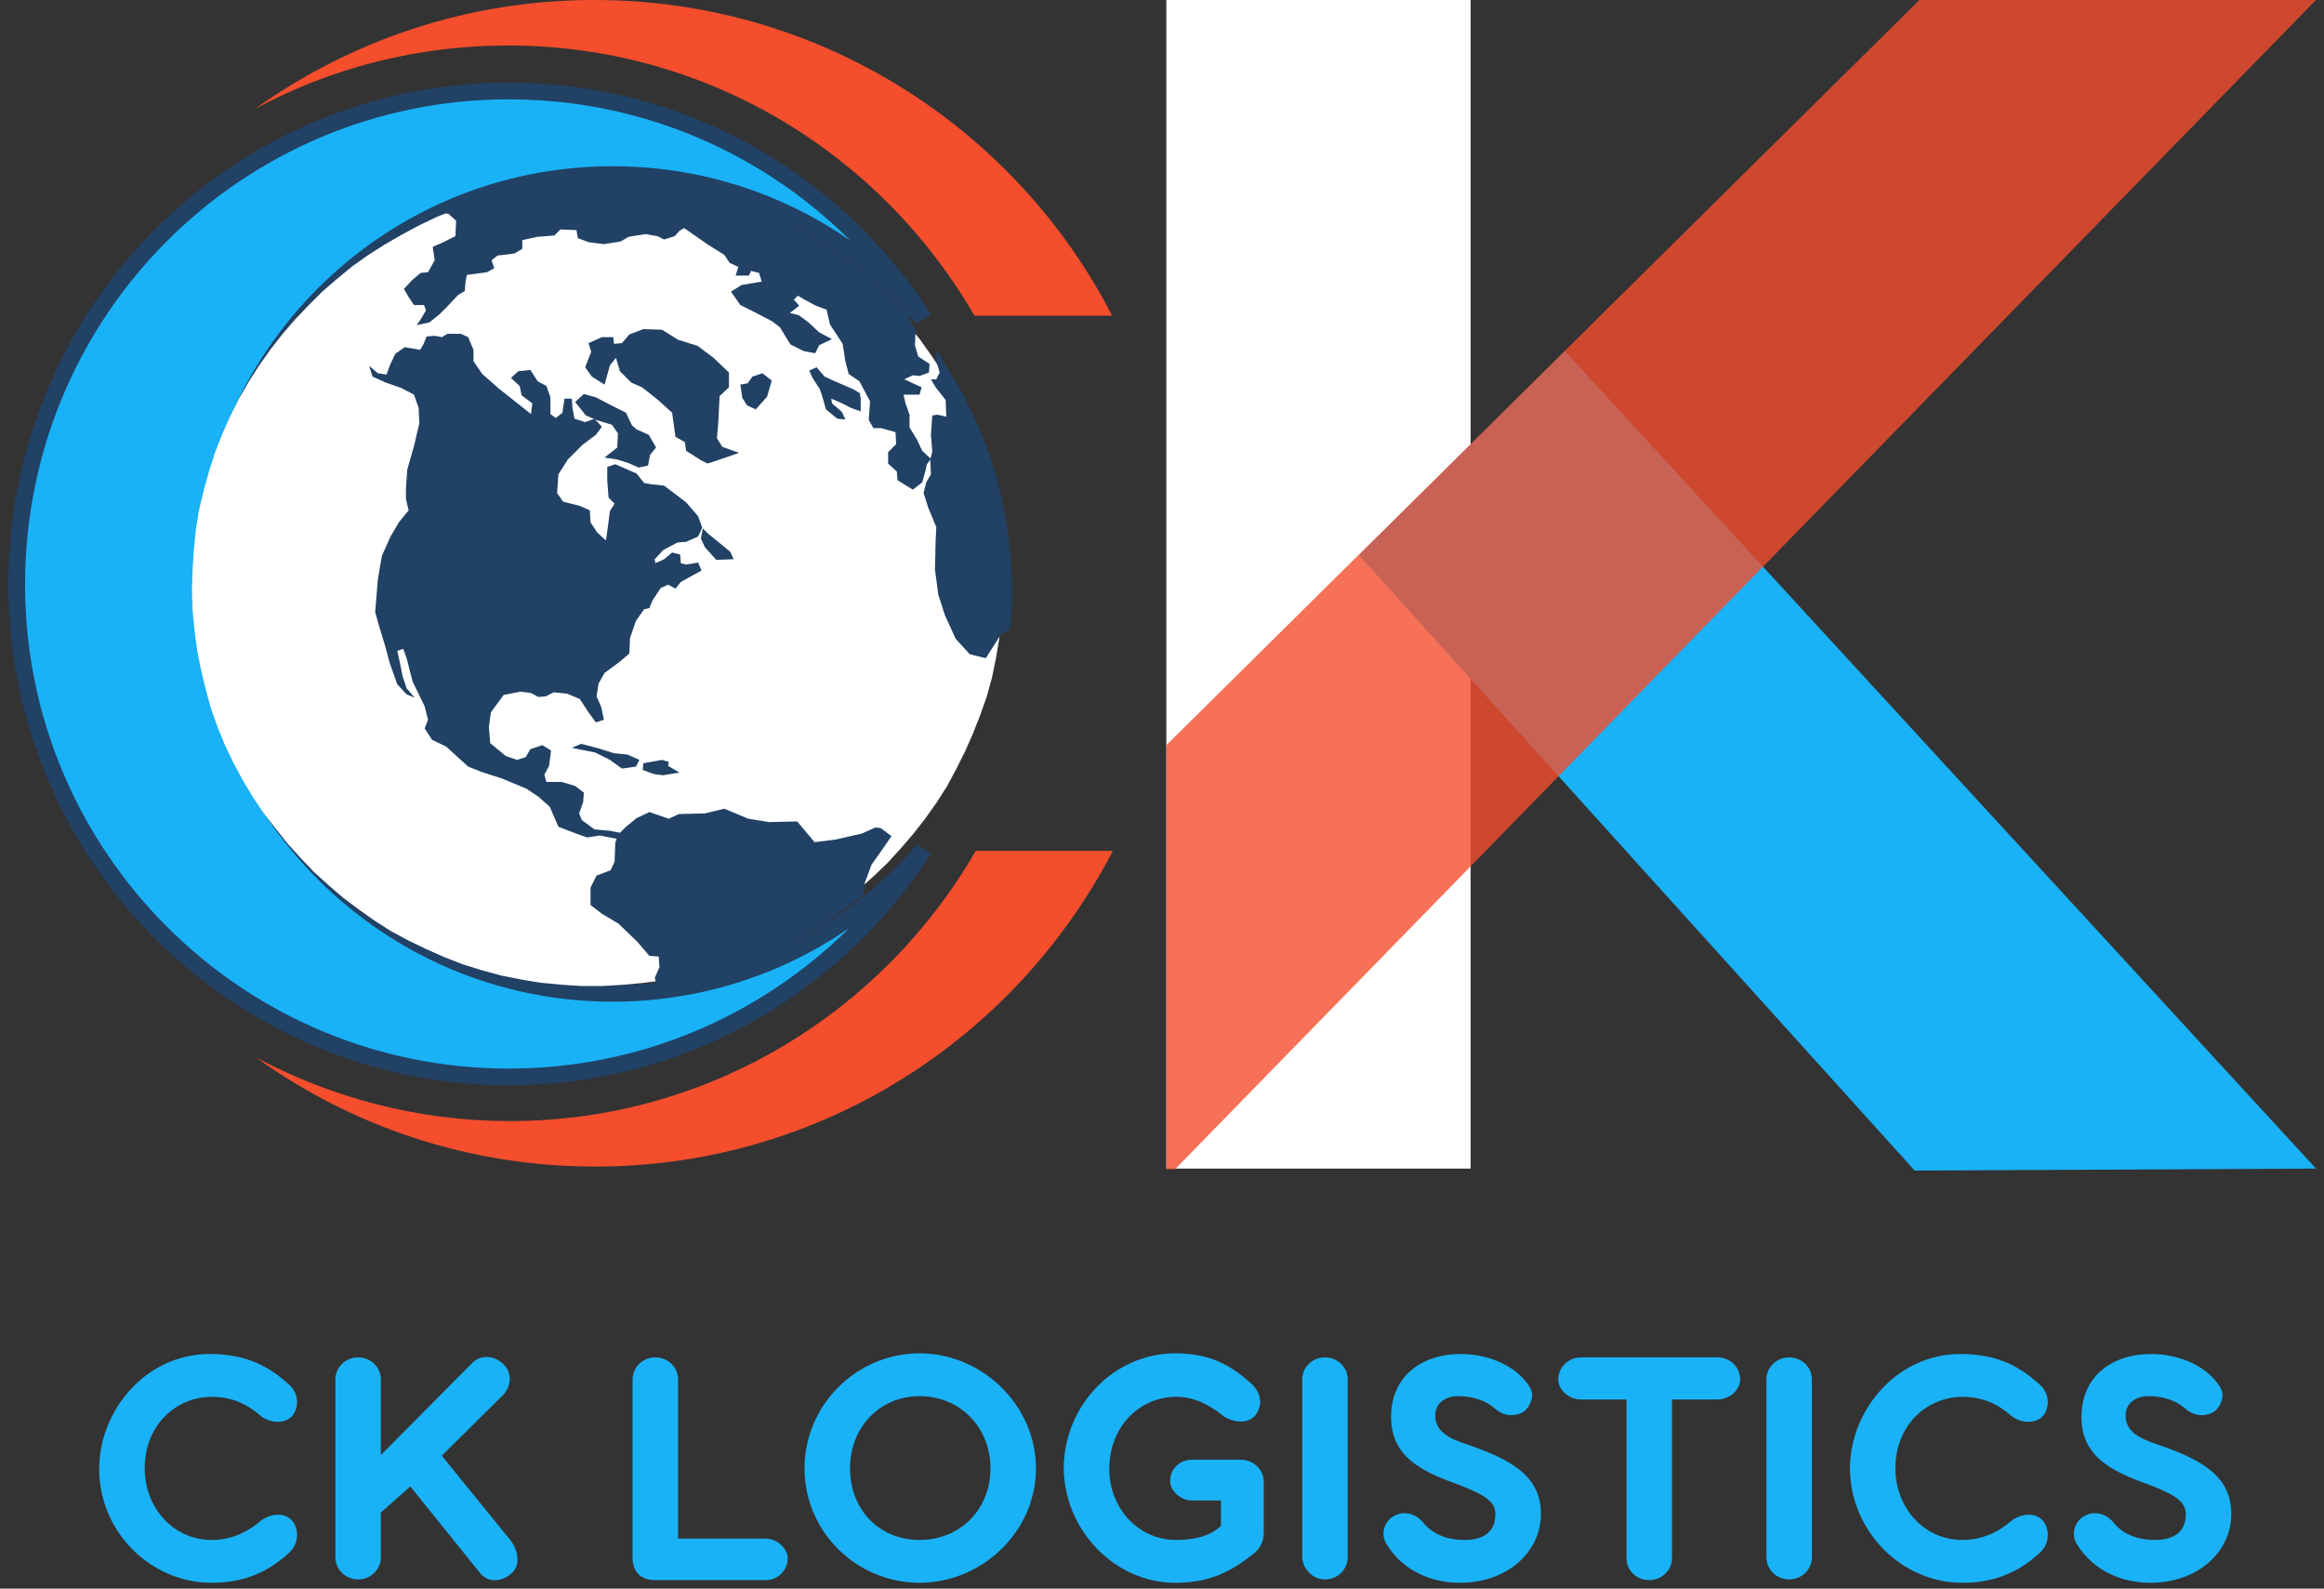
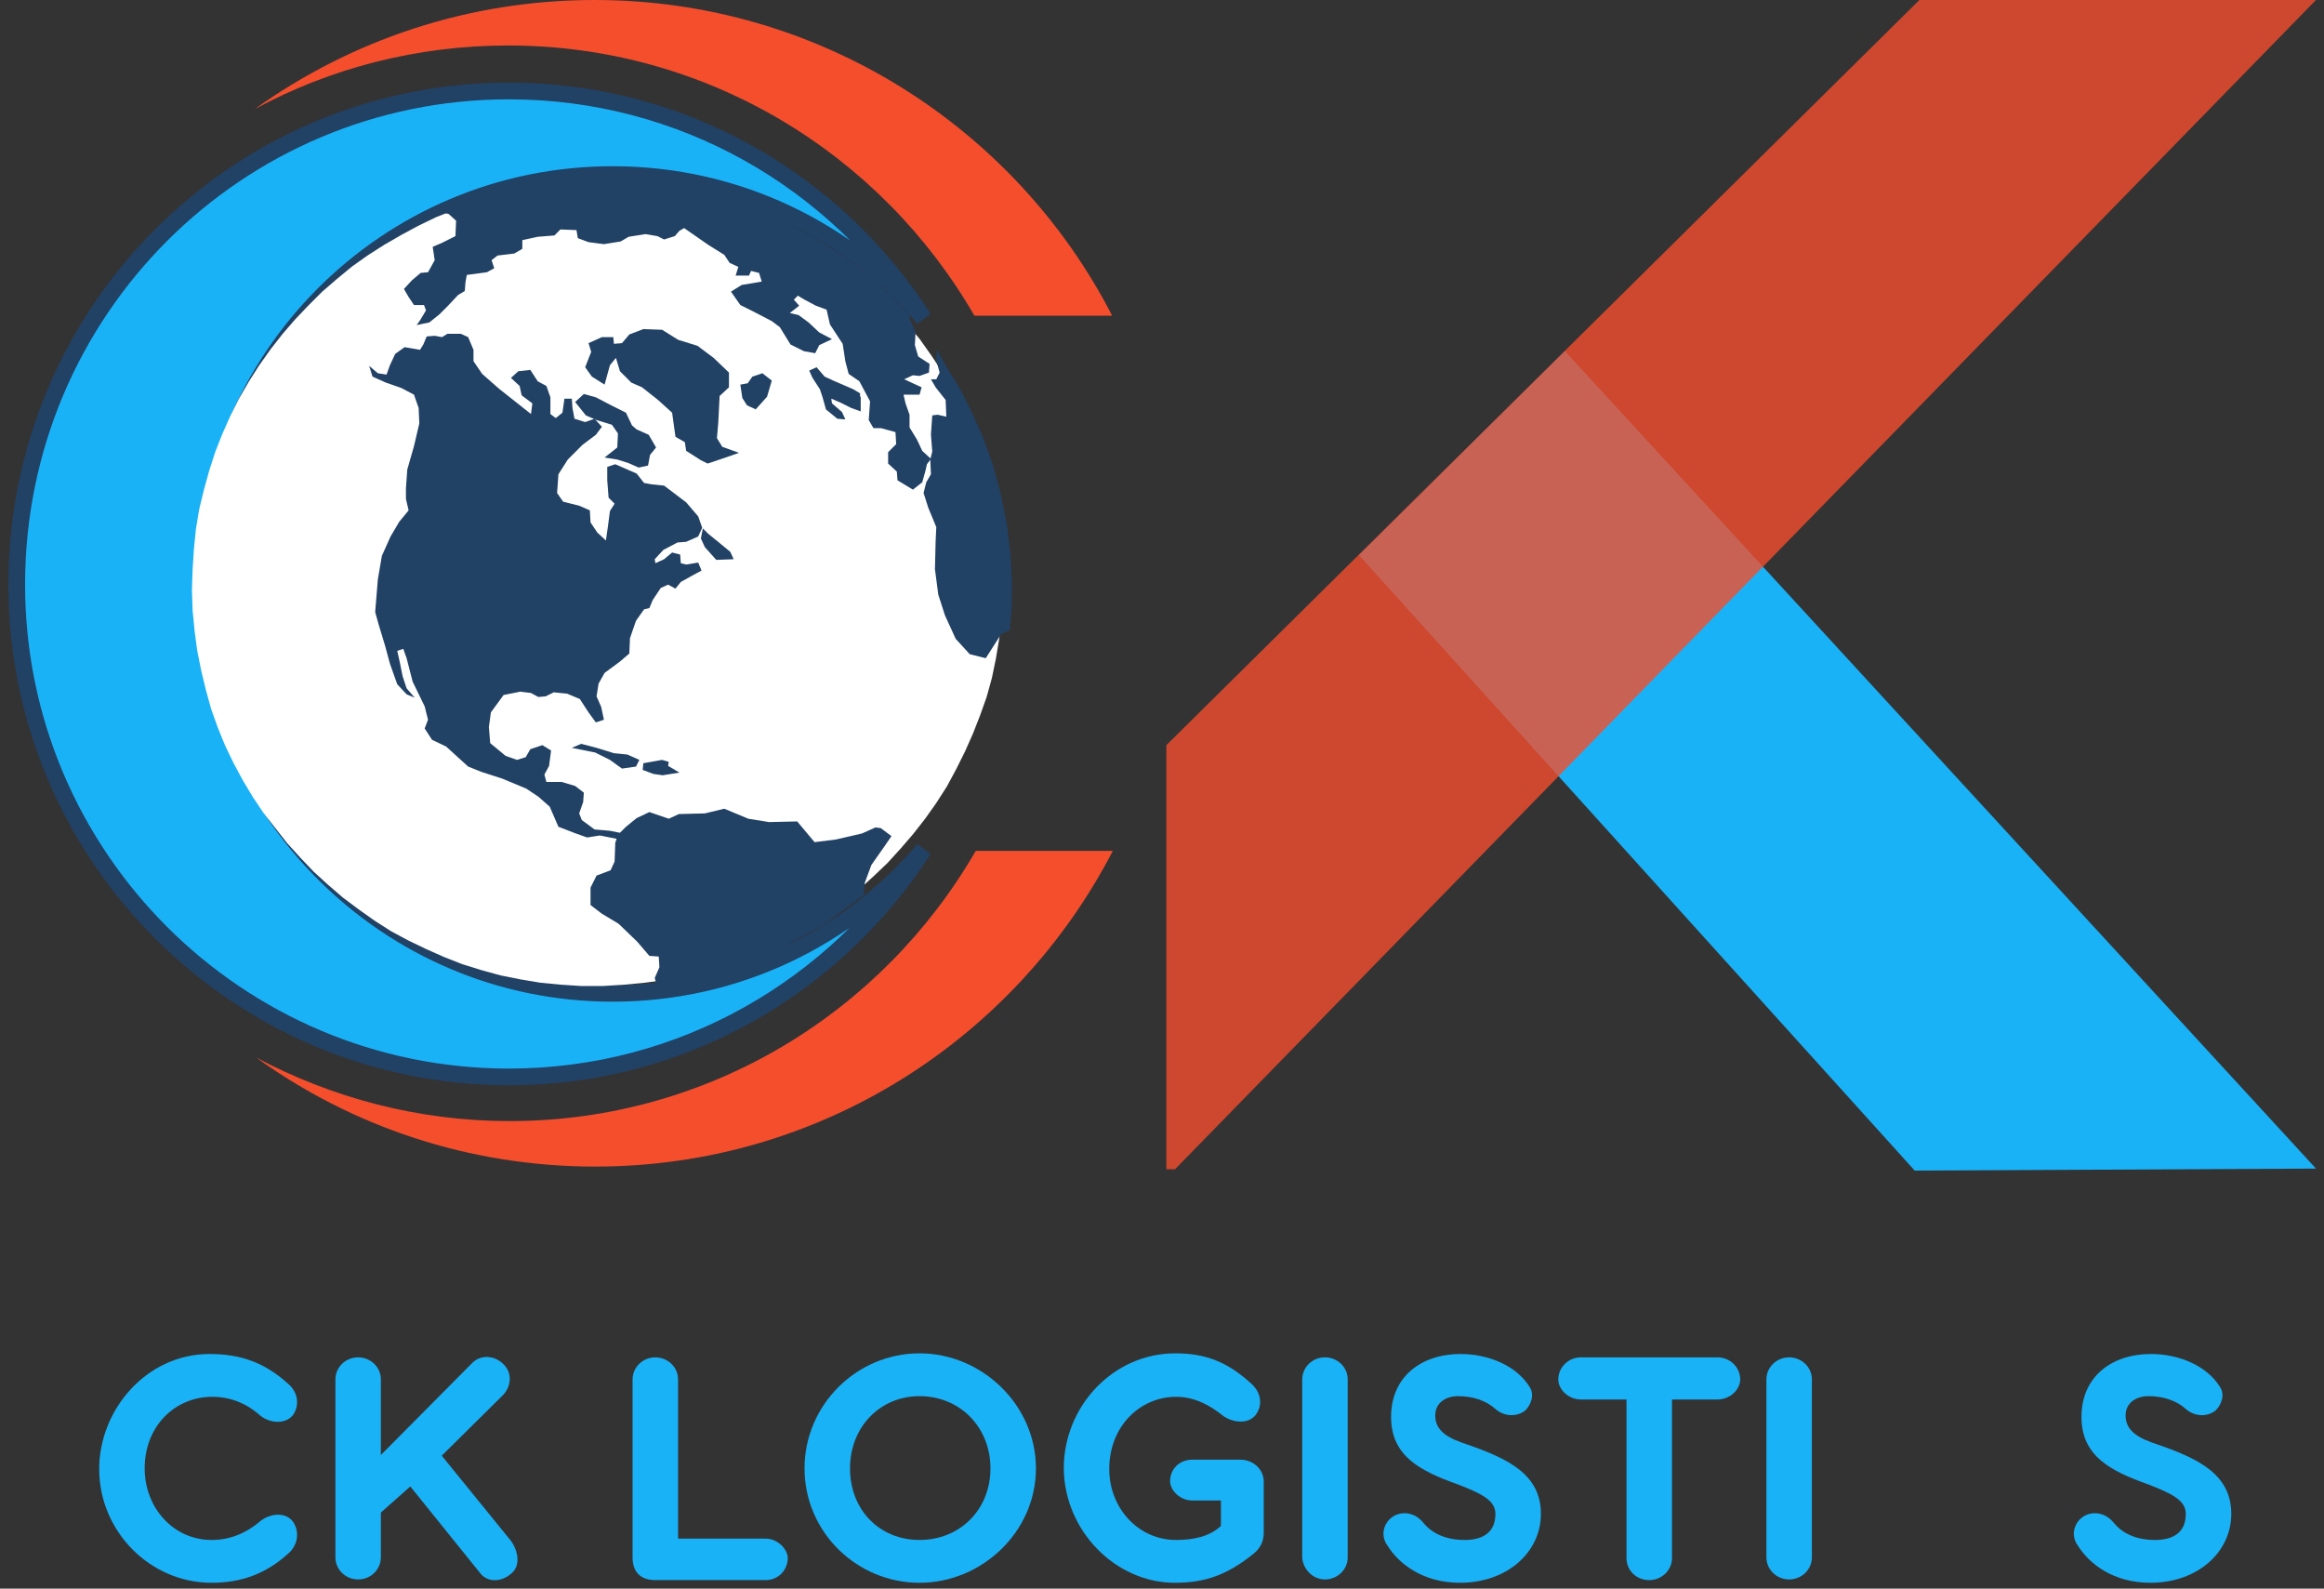
<svg xmlns="http://www.w3.org/2000/svg" width="139" height="95" viewBox="0 0 139 95" fill="none">
  <rect x="0" y="0" width="139" height="95" fill="#333333" stroke="none" />
  <g id="Group 3635">
    <g id="Group">
-       <path id="Vector" d="M69.76 0H87.96V69.88H69.76V0Z" fill="white" />
-     </g>
+       </g>
    <g id="Group_2">
      <path id="Vector_2" d="M93.6 21L138.52 69.88L114.52 70L81.28 33.2L93.6 21Z" fill="#1AB2F6" />
    </g>
    <g id="Group_3" opacity="0.8">
      <path id="Vector_3" d="M69.76 69.92V44.56L114.8 0H138.52L70.28 69.92H69.76Z" fill="#F44E2D" />
    </g>
    <g id="Group_4">
      <path id="Vector_4" fill-rule="evenodd" clip-rule="evenodd" d="M30.44 5.44C40.84 5.44 50 10.84 55.24 19.04C50.76 13.76 44.08 10.44 36.64 10.44C23.12 10.44 12.2 21.4 12.2 34.92C12.2 48.44 23.16 59.4 36.64 59.4C44.08 59.4 50.76 56.08 55.24 50.8C50 58.96 40.84 64.4 30.44 64.4C14.2 64.4 1 51.2 1 34.96C1 18.6 14.2 5.44 30.44 5.44Z" fill="#1AB2F6" stroke="#214165" />
    </g>
    <g id="Group_5">
      <path id="Vector_5" fill-rule="evenodd" clip-rule="evenodd" d="M35.56 0C49.04 0 60.76 7.68 66.52 18.88H58.28C52.72 9.24 42.32 2.72 30.4 2.72C24.92 2.72 19.76 4.08 15.24 6.52C21 2.4 28 0 35.56 0ZM66.56 50.88C60.76 62.08 49.08 69.76 35.6 69.76C28.04 69.76 21.04 67.36 15.32 63.24C19.84 65.64 25 67.04 30.48 67.04C42.4 67.04 52.8 60.52 58.36 50.88H66.56Z" fill="#F44E2D" />
    </g>
    <g id="Group_6">
      <path id="Vector_6" d="M36.037 58.963H34.771L33.546 58.883L32.32 58.765L31.133 58.567L29.947 58.33L28.8 58.014L27.654 57.658L26.546 57.223L25.479 56.748L24.411 56.234L23.383 55.681L22.394 55.048L21.445 54.376L20.496 53.664L19.626 52.913L18.756 52.122L17.966 51.291L17.175 50.421L16.463 49.512L15.751 48.602L15.118 47.653L14.525 46.665L13.972 45.637L13.458 44.569L13.023 43.501L12.627 42.394L12.311 41.247L12.034 40.1L11.797 38.914L11.639 37.728L11.52 36.502L11.48 35.276L11.52 34.05L11.599 32.825L11.718 31.638L11.915 30.452L12.192 29.305L12.509 28.159L12.864 27.051L13.3 25.944L13.774 24.876L14.288 23.848L14.881 22.82L15.514 21.831L16.186 20.883L16.898 19.973L17.649 19.103L18.44 18.273L19.27 17.442L20.14 16.691L21.05 15.94L21.999 15.267L22.988 14.635L24.016 14.041L25.044 13.488L26.111 12.974L27.219 12.539L28.326 12.143L29.473 11.788L30.619 11.511L31.806 11.274L33.032 11.115L34.257 10.997L35.523 10.957H36.749L37.974 11.036L39.2 11.155L40.387 11.353L41.573 11.59L42.72 11.906L43.827 12.262L44.934 12.658L46.002 13.132L47.069 13.646L48.097 14.2L49.086 14.793L50.035 15.425L50.945 16.137L51.815 16.889L52.645 17.68L53.475 18.51L54.266 19.38L55.018 20.289L55.69 21.238L56.322 22.187L56.916 23.176L57.469 24.204L57.983 25.232L58.418 26.34L58.814 27.447L59.17 28.593L59.446 29.74L59.684 30.927L59.842 32.113L59.961 33.339L60 34.565V35.79L59.921 37.016L59.763 38.202L59.565 39.389L59.328 40.535L59.011 41.682L58.616 42.789L58.181 43.897L57.706 44.964L57.192 45.992L56.639 47.021L56.006 48.009L55.334 48.958L54.622 49.868L53.871 50.738L53.08 51.608L52.249 52.398L51.38 53.189L50.47 53.901L49.521 54.613L48.532 55.246L47.504 55.839L46.476 56.392L45.409 56.906L44.341 57.341L43.234 57.737L42.087 58.093L40.94 58.37L39.754 58.607L38.568 58.765L37.342 58.883L36.037 58.963Z" fill="white" />
    </g>
    <path id="Vector_7" fill-rule="evenodd" clip-rule="evenodd" d="M36.88 50.16L36.8 50.4L36.76 51.52L36.52 52.04L35.68 52.36L35.32 53.08V54.12L36 54.64L37 55.24L38.12 56.32L38.84 57.16L39.4 57.2L39.44 57.84L39.16 58.48L39.28 58.92L39.36 58.96L41.84 58.48L44.24 57.76L46.56 56.8L49.28 55.28L51.68 53.52L51.72 52.8L52.12 51.72L52.88 50.64L53.32 50L52.68 49.52L52.36 49.48L51.56 49.84L50 50.2L48.72 50.36L47.68 49.12L46 49.16L44.76 48.96L43.32 48.36L42.16 48.64L40.6 48.68L40 48.96L38.84 48.56L38.08 48.92L37.44 49.44L37.08 49.8L36.48 49.68L35.56 49.6L34.8 49.04L34.64 48.64L34.88 47.96L34.92 47.4L34.4 47L33.6 46.76H32.68L32.56 46.32L32.84 45.8L32.96 44.88L32.44 44.56L31.72 44.8L31.44 45.28L30.92 45.44L30.24 45.2L29.32 44.44L29.24 43.48L29.36 42.6L30.12 41.56L31.12 41.36L31.76 41.44L32.2 41.68L32.64 41.64L33.12 41.4L33.92 41.48L34.68 41.8L35.2 42.6L35.64 43.2L36.12 43.04L35.96 42.28L35.68 41.64L35.8 40.88L36.16 40.24L37.08 39.56L37.64 39.08L37.68 38.16L38.04 37.12L38.52 36.44L38.84 36.36L39.04 35.88L39.52 35.16L39.96 34.96L40.4 35.2L40.72 34.8L41.44 34.4L41.96 34.12L41.76 33.64L41.04 33.76L40.72 33.68L40.68 33.16L40.2 33.04L39.72 33.44L39.2 33.68L39.16 33.44L39.68 32.88L40.52 32.44L41.04 32.4L41.76 32.08L42 31.56L41.76 30.88L41.04 30.04L39.72 29.04L38.96 28.96L38.52 28.88L38.08 28.32L36.8 27.76L36.32 27.92V28.72L36.4 29.76L36.76 30.12L36.48 30.56L36.36 31.48L36.24 32.32L35.72 31.84L35.32 31.24L35.28 30.52L34.64 30.24L33.68 30L33.32 29.48L33.4 28.36L33.96 27.48L34.84 26.6L35.64 26L36 25.52L35.56 25.04L35 25.24L34.36 25.04L34.24 24.4L34.2 23.84H33.76L33.64 24.68L33.24 25L32.92 24.76V23.76L32.68 23.08L32.16 22.8L31.72 22.12L31 22.2L30.56 22.6L31.08 23.08L31.2 23.64L31.84 24.12L31.76 24.76L29.84 23.24L28.84 22.36L28.32 21.6V20.92L28 20.16L27.56 19.96H26.76L26.44 20.16L26 20.08L25.52 20.12L25.32 20.6L25.12 20.92L24.2 20.76L23.64 21.16L23.32 21.84L23.12 22.4L22.6 22.32L22.08 21.88L22.28 22.52L23.08 22.88L24 23.2L24.76 23.6L25.04 24.4L25.08 25.32L24.76 26.68L24.36 28.08L24.28 29.2V29.84L24.44 30.52L23.88 31.2L23.36 32.08L22.84 33.24L22.6 34.64L22.44 36.6L22.64 37.32L23.04 38.64L23.32 39.68L23.76 40.92L24.32 41.52L24.8 41.72L24.32 41.16L24.08 40.44L23.92 39.64L23.76 38.92L24.12 38.8L24.32 39.36L24.68 40.76L25.4 42.24L25.6 43.04L25.4 43.56L25.84 44.24L26.68 44.64L28 45.84L28.8 46.16L30.04 46.56L31.48 47.16L32.2 47.64L32.88 48.24L33.4 49.44L34.44 49.84L35.12 50.08L35.88 49.96L36.88 50.16Z" fill="#214165" />
    <path id="Vector_8" fill-rule="evenodd" clip-rule="evenodd" d="M34.2 44.72L34.76 44.48L35.68 44.72L36.72 45.04L37.52 45.12L38.24 45.44L38.04 45.84L37.2 45.96L36.48 45.44L35.6 45L34.2 44.72Z" fill="#214165" />
    <path id="Vector_9" fill-rule="evenodd" clip-rule="evenodd" d="M38.479 45.64L38.44 46.04L39.079 46.28L39.639 46.36L40.639 46.2L39.959 45.8L39.999 45.56L39.599 45.44L38.479 45.64Z" fill="#214165" />
    <path id="Vector_10" fill-rule="evenodd" clip-rule="evenodd" d="M42.04 31.6L42.36 31.92L43 32.44L43.68 33L43.88 33.44L42.84 33.48L42.16 32.72L41.92 32.2L42.04 31.6Z" fill="#214165" />
    <path id="Vector_11" fill-rule="evenodd" clip-rule="evenodd" d="M37.56 27.68L36.92 27.48L36.16 27.36L36.92 26.76L36.96 25.92L36.6 25.4L35.68 25.12L35.04 24.84L34.4 24.04L34.92 23.56L35.64 23.76L36.56 24.24L37.44 24.68L37.8 25.44L38.08 25.68L38.8 26L39.24 26.76L38.88 27.2L38.76 27.84L38.2 27.96L37.56 27.68Z" fill="#214165" />
    <path id="Vector_12" fill-rule="evenodd" clip-rule="evenodd" d="M41.04 26.96L41.92 27.52L42.32 27.72L43.16 27.44L44.2 27.08L43.2 26.72L42.88 26.2L42.96 25.28L43.04 23.68L43.6 23.16V22.28L42.68 21.4L41.72 20.68L40.56 20.32L39.6 19.72L38.48 19.68L37.64 20L37.2 20.52L36.72 20.56L36.68 20.16H36L35.2 20.52L35.36 21.04L35 21.96L35.4 22.52L36.16 23L36.48 21.84L36.84 21.4L37.08 22.2L37.76 22.88L38.4 23.16L39.36 23.92L40.2 24.68L40.4 26.12L40.96 26.44L41.04 26.96Z" fill="#214165" />
    <path id="Vector_13" fill-rule="evenodd" clip-rule="evenodd" d="M44.28 23L44.4 23.8L44.68 24.24L45.2 24.48L45.88 23.72L46.16 22.76L45.6 22.32L45 22.52L44.72 22.92L44.28 23Z" fill="#214165" />
    <g id="Group_7">
      <path id="Vector_14" fill-rule="evenodd" clip-rule="evenodd" d="M54.4 19.04L54.76 19.84L54.72 20.64L54.92 21.32L55.6 21.76L55.56 22.28L55 22.48L54.6 22.44L54.08 22.68L55.12 23.16L55 23.6H54.04L54.16 24.12L54.4 24.8V25.56L54.84 26.28L55.16 26.96L55.68 27.44L55.44 27.76L55.36 28.12L55.16 28.84L54.6 29.28L53.68 28.72L53.64 28.2L53.12 27.72V27.04L53.6 26.56L53.56 25.84L52.68 25.6H52.24L51.96 25.12L52.04 24L51.4 22.8L50.76 22.36L50.56 21.6L50.4 20.56L49.64 19.4L49.44 18.52L48.8 18.28L48.12 17.92L47.72 17.68L47.48 17.92L47.8 18.28L47.24 18.72L47.76 18.84L48.36 19.28L49 19.88L49.76 20.28L49 20.64L48.76 21.12L48.08 21L47.28 20.6L46.64 19.56L46.16 19.2L45.08 18.64L44.28 18.24L43.72 17.44L44.36 17.04L45.56 16.84L45.4 16.32L44.92 16.2L44.8 16.48H44L44.16 15.96L43.64 15.72L43.32 15.24L42.36 14.64L40.92 13.64L40.64 13.8L40.36 14.12L39.72 14.32L39.32 14.12L38.6 14L37.6 14.16L37.12 14.44L36.12 14.6L35.2 14.48L34.56 14.24L34.48 13.76L33.52 13.72L33.16 14.08L32.16 14.16L31.24 14.36V14.88L30.76 15.16L29.76 15.28L29.4 15.56L29.56 16.04L29.12 16.28L27.92 16.44L27.84 16.88L27.8 17.4L27.4 17.64L26.76 18.32L26.28 18.8L25.68 19.28L24.92 19.44L25.12 19.16L25.48 18.56L25.36 18.24H24.76L24.44 17.76L24.16 17.28L24.64 16.76L25.16 16.32L25.6 16.28L26 15.56L25.88 14.76L26.44 14.52L27.24 14.12L27.28 13.2L26.84 12.8L26.4 12.68L28.64 11.88L30.52 11.36L32.32 11L34.6 10.76L36.6 10.72L38.96 10.88L41.88 11.4L44.76 12.28L46.72 13.12L48.72 14.2L50.44 15.32L52.04 16.52L53.44 17.84L54.4 18.84V19.04Z" fill="#214165" />
    </g>
-     <path id="Vector_15" fill-rule="evenodd" clip-rule="evenodd" d="M48.84 21.96L48.4 22.16L48.6 22.6L49.04 23.28L49.2 23.76L49.4 24.48L50.08 25.04L50.56 25.08L50.36 24.64L49.76 24.12L49.72 23.84L50.28 24.08L50.92 24.4L51.48 24.6V24.12V24.08V24.04V24V23.96V23.84V23.76L51.44 23.68V23.6V23.56V23.52L51.04 23.28L49.84 22.76L49.32 22.52L48.84 21.96Z" fill="#214165" />
+     <path id="Vector_15" fill-rule="evenodd" clip-rule="evenodd" d="M48.84 21.96L48.4 22.16L48.6 22.6L49.04 23.28L49.2 23.76L49.4 24.48L50.08 25.04L50.56 25.08L50.36 24.64L49.76 24.12L49.72 23.84L50.28 24.08L50.92 24.4L51.48 24.6V24.12V24.08V24.04V24V23.96V23.76L51.44 23.68V23.6V23.56V23.52L51.04 23.28L49.84 22.76L49.32 22.52L48.84 21.96Z" fill="#214165" />
    <path id="Vector_16" fill-rule="evenodd" clip-rule="evenodd" d="M56.04 20.92L56 21.56L56.2 22.28L56 22.68H55.68L55.96 23.16L56.56 23.92L56.6 24.92L56.08 24.8L55.76 24.84L55.68 26L55.76 27L55.64 27.48L55.68 28.36L55.4 28.84L55.24 29.48L55.52 30.36L56 31.52L55.96 32.36L55.92 34.04L56.12 35.56L56.52 36.8L57.16 38.2L58 39.12L58.96 39.36L59.52 38.48L59.88 37.92L60.4 37.68L60.52 36.12V34.68L60.44 33.2L60.24 31.48L59.84 29.44L59.36 27.72L58.8 26.16L58.12 24.64L57.44 23.28L56.6 21.92L56.04 20.92Z" fill="#214165" />
    <g id="Group_8">
      <g id="Group_9">
        <g id="Group_10">
          <path id="Vector_17" d="M12.653 94.648C14.413 94.648 15.893 94.128 17.253 92.888C17.813 92.408 17.933 91.608 17.533 91.008C17.093 90.408 16.213 90.488 15.613 90.928C14.773 91.648 13.813 92.088 12.653 92.088C10.373 92.088 8.653 90.168 8.653 87.808C8.653 85.248 10.493 83.528 12.693 83.528C13.853 83.528 14.813 83.968 15.613 84.688C16.213 85.128 17.093 85.168 17.533 84.608C17.933 84.008 17.813 83.248 17.253 82.768C15.853 81.488 14.413 80.968 12.533 80.968C8.773 80.968 5.933 84.288 5.933 87.848C5.933 91.568 8.973 94.648 12.653 94.648Z" fill="#1AB2F6" />
        </g>
      </g>
    </g>
    <g id="Group_11">
      <g id="Group_12">
        <g id="Group_13">
          <path id="Vector_18" d="M26.421 87.048L30.02 83.488C30.581 82.968 30.66 82.128 30.14 81.608C29.62 81.048 28.741 80.968 28.221 81.528L22.78 87.008V82.488C22.78 81.728 22.14 81.168 21.421 81.168C20.66 81.168 20.061 81.768 20.061 82.488V93.128C20.061 93.848 20.66 94.448 21.421 94.448C22.18 94.448 22.78 93.848 22.78 93.128V90.448L24.541 88.888L28.701 94.048C29.14 94.648 29.98 94.608 30.541 94.128C31.14 93.688 31.02 92.808 30.581 92.168L26.421 87.048Z" fill="#1AB2F6" />
        </g>
      </g>
    </g>
    <g id="Group_14">
      <g id="Group_15">
        <g id="Group_16">
          <path id="Vector_19" d="M40.555 91.968V82.488C40.555 81.728 39.915 81.168 39.195 81.168C38.435 81.168 37.835 81.768 37.835 82.488V93.128C37.835 93.968 38.275 94.488 39.195 94.488H45.795C46.555 94.488 47.115 93.888 47.115 93.168C47.115 92.648 46.515 92.008 45.795 92.008H40.555V91.968Z" fill="#1AB2F6" />
        </g>
      </g>
    </g>
    <g id="Group_17">
      <g id="Group_18">
        <g id="Group_19">
          <path id="Vector_20" d="M55 94.648C58.72 94.648 61.96 91.608 61.96 87.808C61.96 84.008 58.72 80.928 55 80.928C51.24 80.928 48.12 84.008 48.12 87.808C48.12 91.608 51.24 94.648 55 94.648ZM55 92.088C52.6 92.088 50.84 90.288 50.84 87.808C50.84 85.328 52.64 83.488 55 83.488C57.4 83.488 59.24 85.328 59.24 87.808C59.24 90.288 57.4 92.088 55 92.088Z" fill="#1AB2F6" />
        </g>
      </g>
    </g>
    <g id="Group_20">
      <g id="Group_21">
        <g id="Group_22">
          <path id="Vector_21" d="M70.265 94.648C72.105 94.648 73.385 94.168 74.905 92.968C75.385 92.608 75.585 92.168 75.585 91.648V88.608C75.585 87.848 74.945 87.288 74.185 87.288H71.305C70.545 87.288 69.985 87.848 69.985 88.568C69.985 89.128 70.585 89.728 71.305 89.728H73.025V91.248C72.345 91.888 71.385 92.088 70.345 92.088C68.065 92.088 66.345 90.168 66.345 87.848C66.345 85.288 68.185 83.528 70.345 83.528C71.425 83.528 72.345 84.008 73.185 84.688C73.785 85.088 74.665 85.168 75.105 84.608C75.545 84.008 75.425 83.248 74.825 82.728C73.425 81.448 72.105 80.928 70.305 80.928C66.545 80.928 63.625 84.128 63.625 87.808C63.665 91.568 66.745 94.648 70.265 94.648Z" fill="#1AB2F6" />
        </g>
      </g>
    </g>
    <g id="Group_23">
      <g id="Group_24">
        <g id="Group_25">
          <path id="Vector_22" d="M79.247 94.448C80.007 94.448 80.607 93.848 80.607 93.128V82.488C80.607 81.728 79.967 81.168 79.247 81.168C78.487 81.168 77.887 81.768 77.887 82.488V93.128C77.927 93.848 78.527 94.448 79.247 94.448Z" fill="#1AB2F6" />
        </g>
      </g>
    </g>
    <g id="Group_26">
      <g id="Group_27">
        <g id="Group_28">
          <path id="Vector_23" d="M87.322 94.648C90.162 94.648 92.162 92.808 92.162 90.528C92.162 88.208 90.282 87.248 87.722 86.368C86.762 86.048 85.842 85.648 85.842 84.648C85.842 83.848 86.522 83.488 87.202 83.488C88.122 83.488 88.922 83.768 89.482 84.288C90.122 84.808 90.882 84.648 91.242 84.328C91.562 84.008 91.802 83.408 91.482 82.928C90.682 81.648 89.002 80.968 87.362 80.968C85.002 80.968 83.202 82.328 83.202 84.728C83.202 87.088 84.962 87.968 87.202 88.768C88.642 89.328 89.442 89.728 89.442 90.528C89.442 91.648 88.682 92.088 87.602 92.088C86.402 92.088 85.602 91.648 85.122 91.048C84.762 90.608 84.322 90.488 84.002 90.488C83.002 90.488 82.362 91.608 83.002 92.448C83.682 93.528 85.122 94.648 87.322 94.648Z" fill="#1AB2F6" />
        </g>
      </g>
    </g>
    <g id="Group_29">
      <g id="Group_30">
        <g id="Group_31">
          <path id="Vector_24" d="M94.563 81.168C93.803 81.168 93.203 81.768 93.203 82.488C93.203 83.088 93.803 83.688 94.563 83.688H97.283V93.168C97.283 93.928 97.883 94.488 98.643 94.488C99.403 94.488 100.003 93.888 100.003 93.168V83.688H102.723C103.483 83.688 104.083 83.088 104.083 82.488C104.083 81.768 103.483 81.168 102.723 81.168H94.563Z" fill="#1AB2F6" />
        </g>
      </g>
    </g>
    <g id="Group_32">
      <g id="Group_33">
        <g id="Group_34">
          <path id="Vector_25" d="M107.01 94.448C107.77 94.448 108.37 93.848 108.37 93.128V82.488C108.37 81.728 107.73 81.168 107.01 81.168C106.25 81.168 105.65 81.768 105.65 82.488V93.128C105.65 93.848 106.25 94.448 107.01 94.448Z" fill="#1AB2F6" />
        </g>
      </g>
    </g>
    <g id="Group_35">
      <g id="Group_36">
        <g id="Group_37">
-           <path id="Vector_26" d="M117.366 94.648C119.126 94.648 120.606 94.128 121.966 92.888C122.526 92.408 122.646 91.608 122.246 91.008C121.806 90.408 120.926 90.488 120.326 90.928C119.486 91.648 118.526 92.088 117.366 92.088C115.086 92.088 113.366 90.168 113.366 87.808C113.366 85.248 115.206 83.528 117.406 83.528C118.566 83.528 119.526 83.968 120.326 84.688C120.926 85.128 121.806 85.168 122.246 84.608C122.646 84.008 122.526 83.248 121.966 82.768C120.566 81.488 119.126 80.968 117.246 80.968C113.486 80.968 110.646 84.288 110.646 87.848C110.686 91.568 113.726 94.648 117.366 94.648Z" fill="#1AB2F6" />
-         </g>
+           </g>
      </g>
    </g>
    <g id="Group_38">
      <g id="Group_39">
        <g id="Group_40">
          <path id="Vector_27" d="M128.614 94.648C131.454 94.648 133.454 92.808 133.454 90.528C133.454 88.208 131.574 87.248 129.014 86.368C128.054 86.048 127.134 85.648 127.134 84.648C127.134 83.848 127.814 83.488 128.494 83.488C129.414 83.488 130.214 83.768 130.774 84.288C131.414 84.808 132.174 84.648 132.534 84.328C132.854 84.008 133.094 83.408 132.774 82.928C131.974 81.648 130.294 80.968 128.654 80.968C126.294 80.968 124.494 82.328 124.494 84.728C124.494 87.088 126.254 87.968 128.494 88.768C129.934 89.328 130.734 89.728 130.734 90.528C130.734 91.648 129.974 92.088 128.894 92.088C127.694 92.088 126.894 91.648 126.414 91.048C126.054 90.608 125.614 90.488 125.294 90.488C124.294 90.488 123.654 91.608 124.294 92.448C124.974 93.528 126.414 94.648 128.614 94.648Z" fill="#1AB2F6" />
        </g>
      </g>
    </g>
  </g>
</svg>